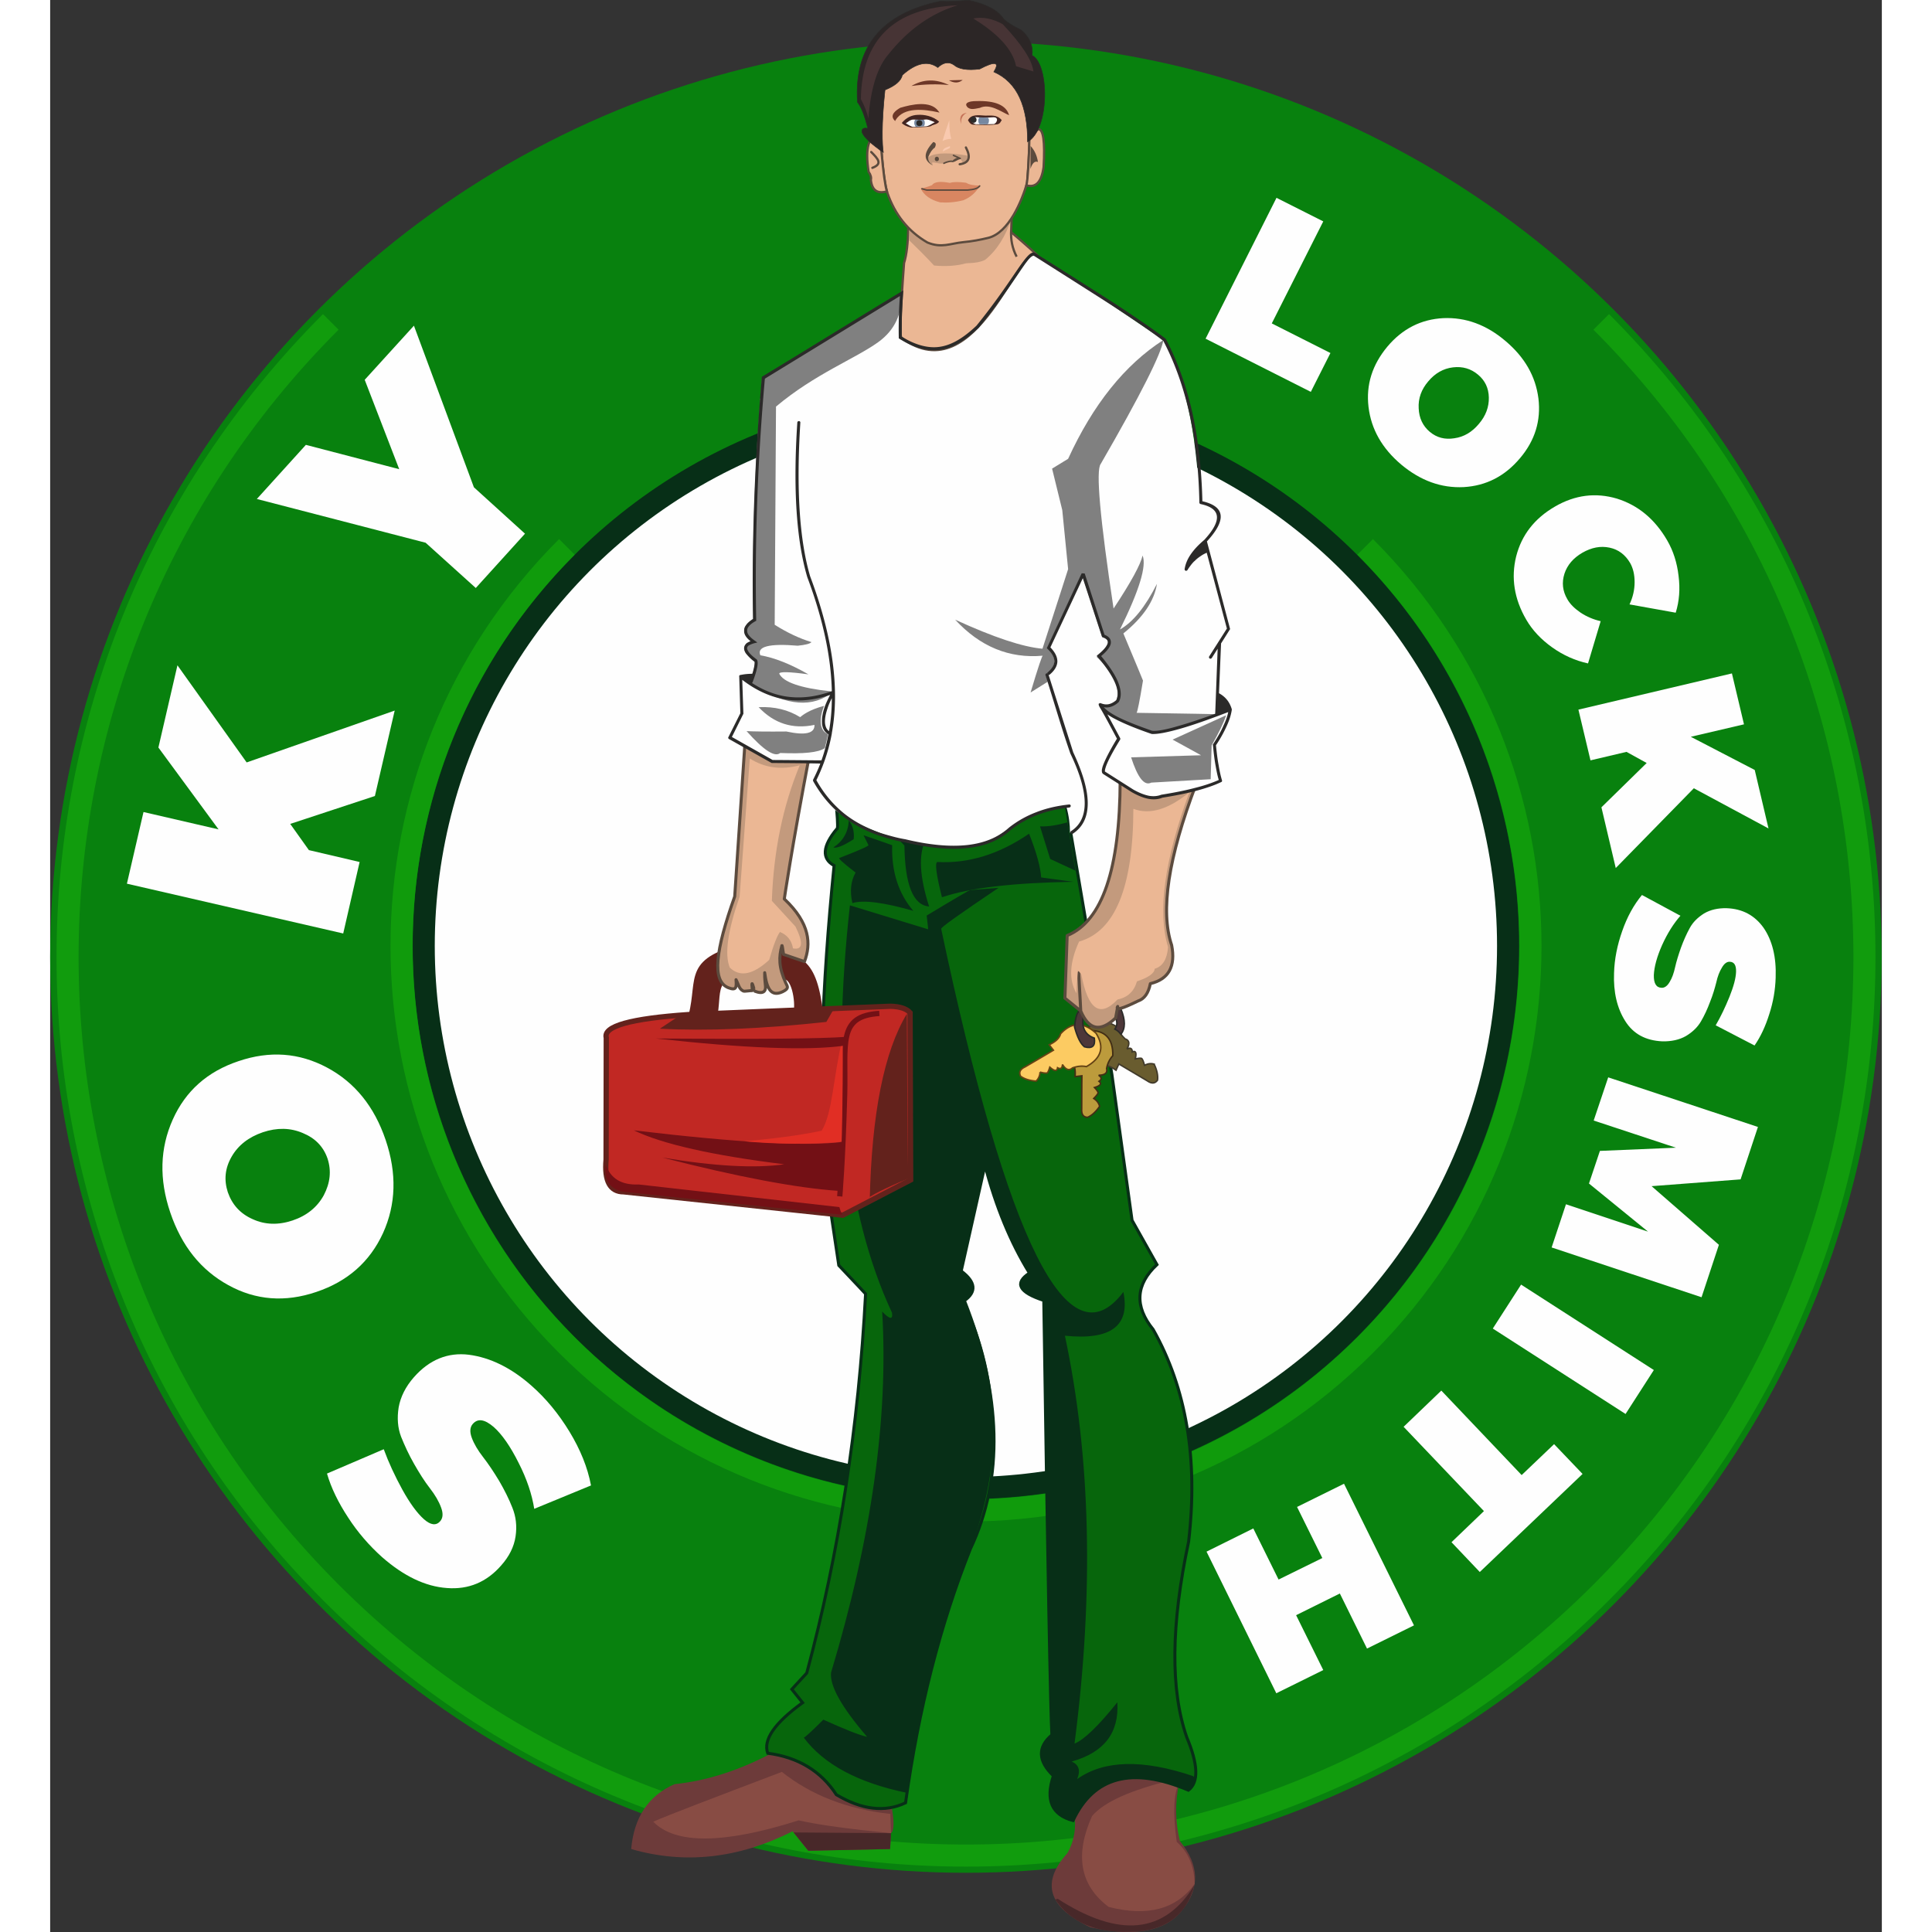
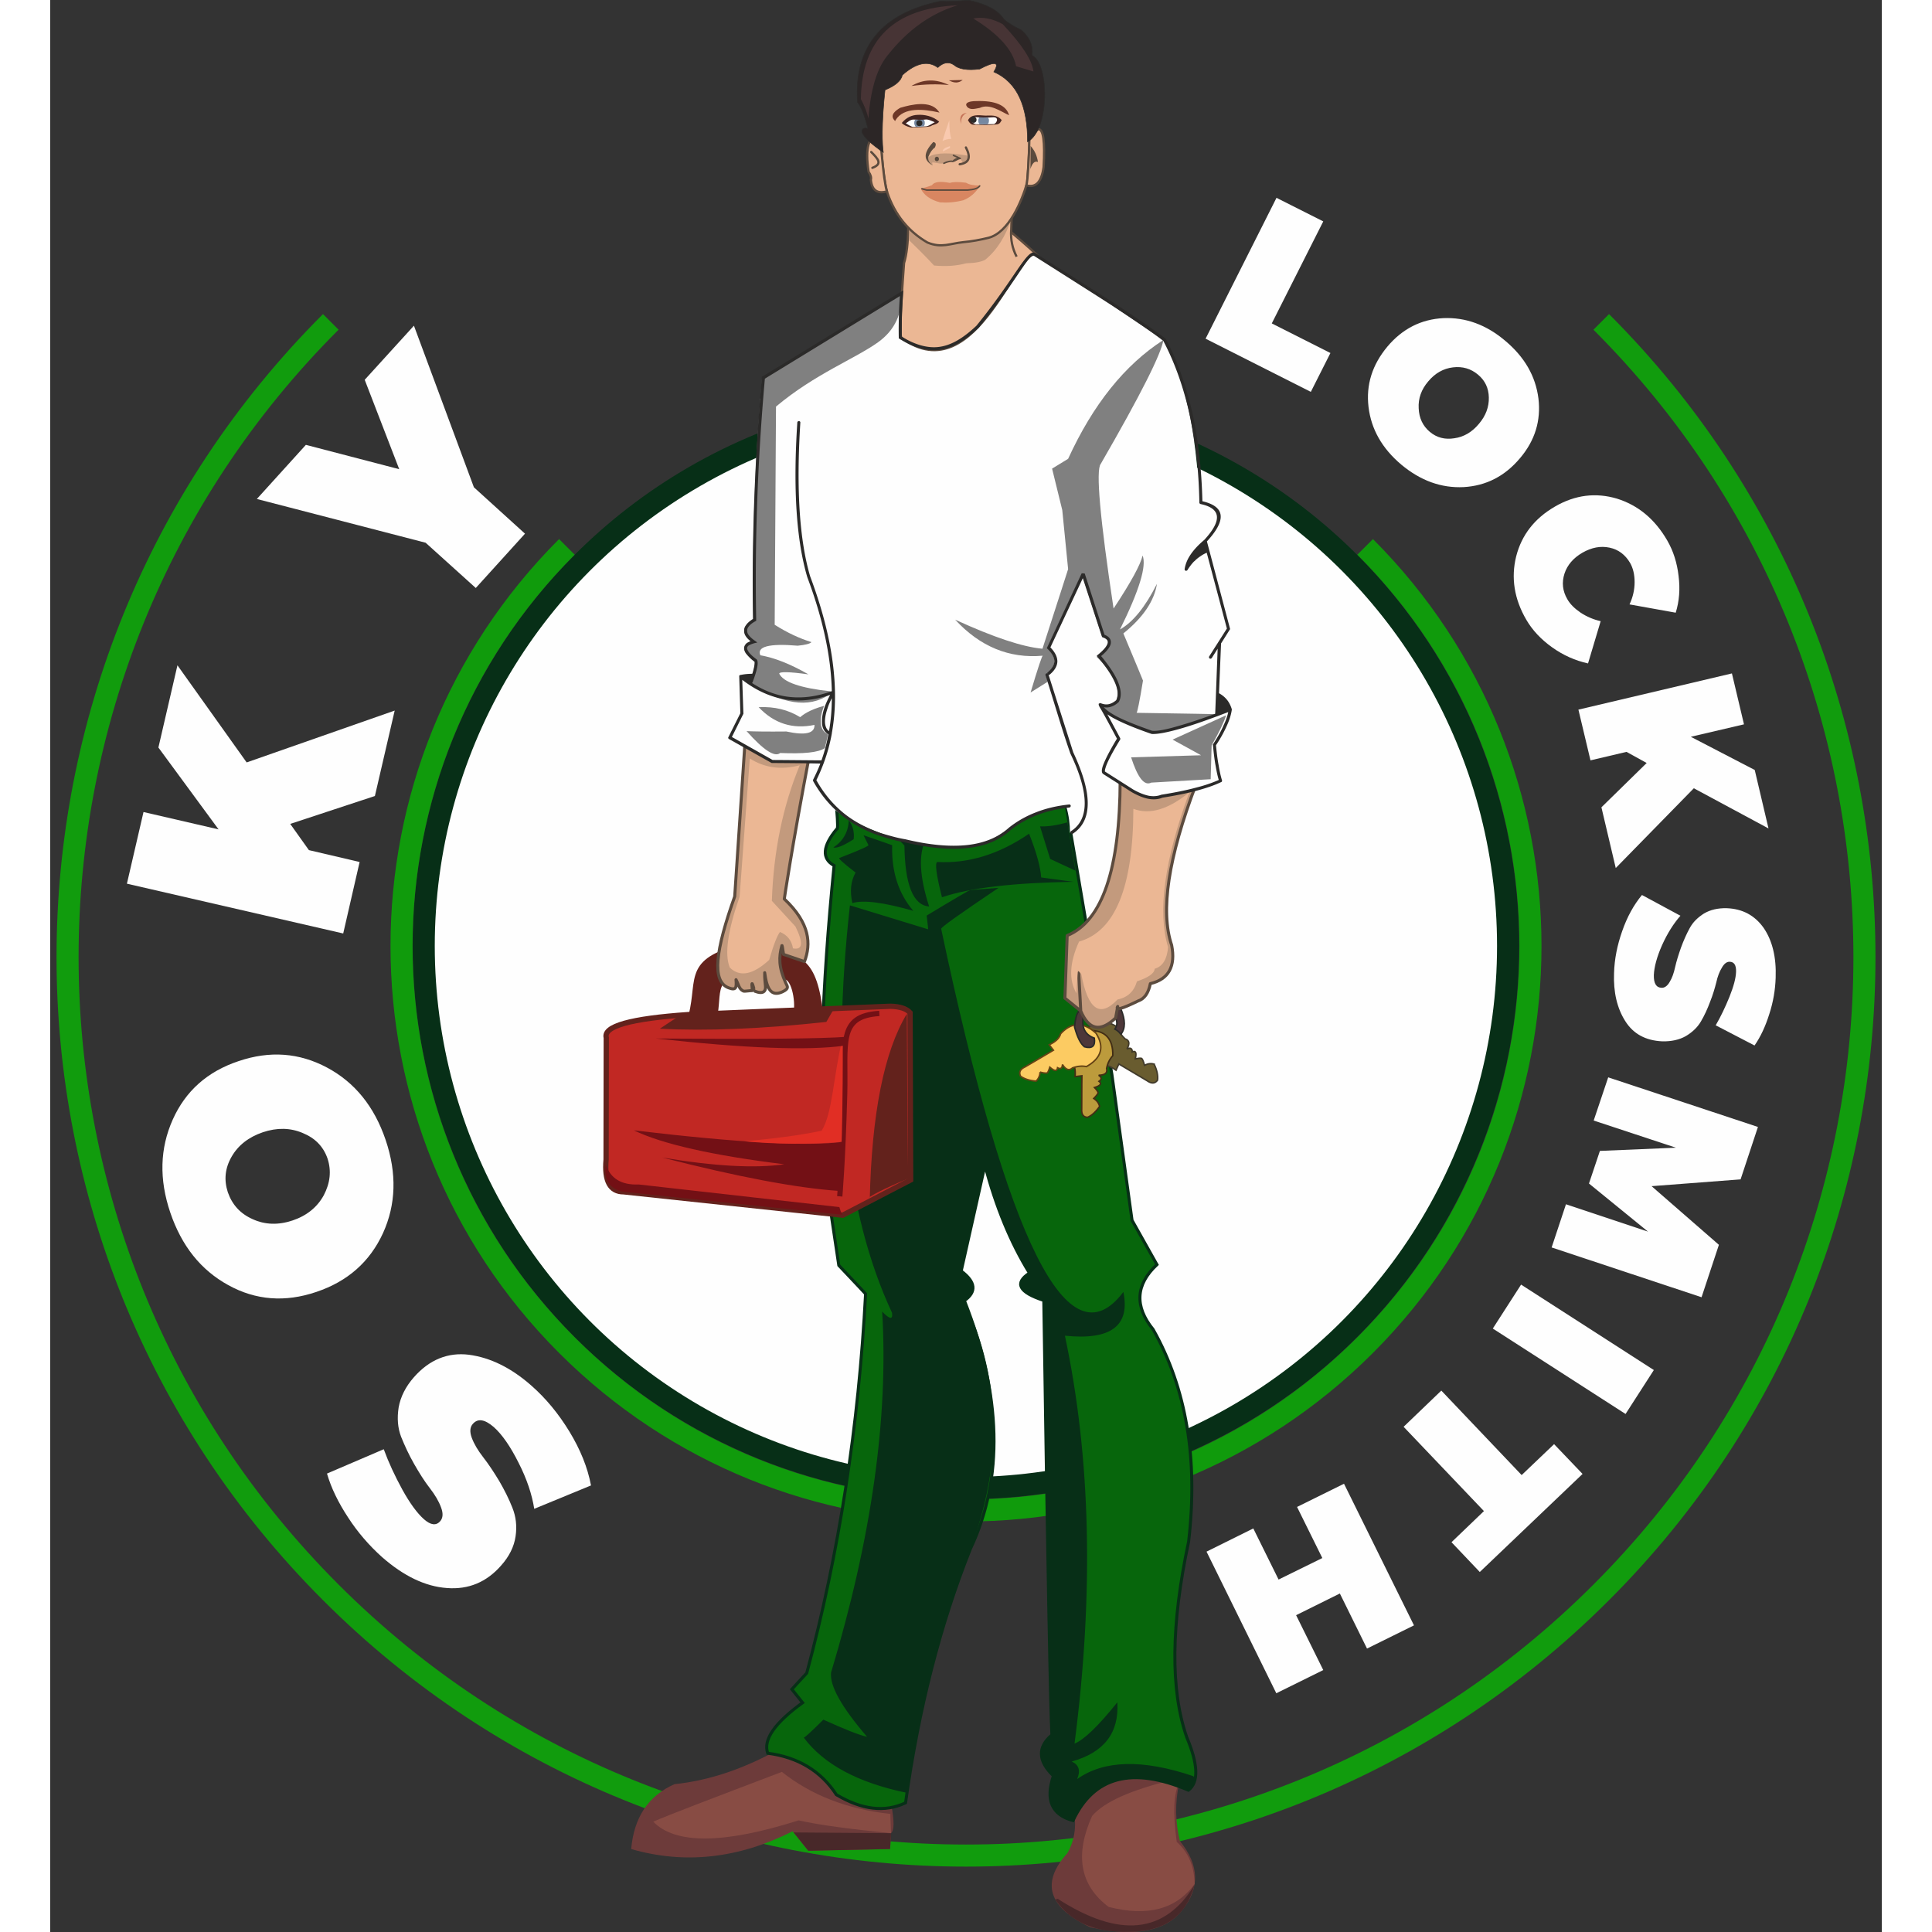
<svg xmlns="http://www.w3.org/2000/svg" xml:space="preserve" id="svg148" width="75" height="75" style="clip-rule:evenodd;fill-rule:evenodd;image-rendering:optimizeQuality;shape-rendering:geometricPrecision;text-rendering:geometricPrecision" version="1.1" viewBox="0 0 97.13 102.45">
  <rect x="0" y="0" width="97.13" height="102.45" fill="#333333" stroke="none" />
  <defs id="defs4">
    <style id="style2">.str12,.str13{stroke-miterlimit:2.613;stroke:#5c4b3e;stroke-width:.12}.str13{stroke-linecap:round;stroke-linejoin:round}.fil2{fill:none}.fil1{fill:#fefefe}.fil24{fill:#2b2a29}.fil29{fill:#f9c9af}.fil14{fill:#ebb794}.fil13{fill:#c39a7d}.fil28{fill:#5c4b3e}.fil21{fill:#d88661}.fil16{fill:#63221c}.fil23{fill:#7688a1}.fil8{fill:#072f17}.fil5{fill:#482829}.fil4{fill:#6d3b3a}.fil17{fill:#731015}.fil19{fill:gray}.fil6{fill:#884c44}.fil3{fill:#fefefe;fill-rule:nonzero}</style>
  </defs>
  <g id="Layer_x0020_1">
    <g id="_1663283851328">
-       <circle id="circle6" cx="48.56" cy="50.75" r="48.56" style="fill:#08810e" />
      <circle id="circle8" cx="48.56" cy="50.16" r="28.75" class="fil1" style="stroke:#072f17;stroke-width:1.17;stroke-miterlimit:2.613" />
      <path id="path10" d="M69.73 29c11.69 11.69 11.69 30.64 0 42.33-11.69 11.69-30.64 11.69-42.33 0-11.69-11.69-11.69-30.64 0-42.33" class="fil2" style="stroke:#109b0c;stroke-width:1.17;stroke-miterlimit:2.613" />
      <path id="path12" d="M82.25 17.07c18.61 18.6 18.61 48.77 0 67.37-18.6 18.61-48.77 18.61-67.37 0-18.61-18.6-18.61-48.77 0-67.37" class="fil2" style="stroke:#119c0d;stroke-width:1.17;stroke-miterlimit:2.613" />
      <path id="path14" d="m64.78 17.15 3.11 1.57-1.04 2.06-5.58-2.82 3.76-7.47 2.48 1.25z" class="fil3" />
      <path id="1" d="M73.88 16.87c1.18-.05 2.28.35 3.29 1.21 1.02.86 1.6 1.87 1.75 3.05.14 1.17-.18 2.23-.98 3.17-.8.95-1.79 1.46-2.98 1.53-1.19.06-2.29-.34-3.31-1.19-1.02-.86-1.6-1.88-1.74-3.06-.14-1.18.2-2.24 1-3.2.8-.95 1.79-1.45 2.97-1.51zm1.84 3c-.38-.32-.82-.45-1.33-.39-.51.06-.95.31-1.31.74-.37.43-.54.91-.51 1.43.02.52.22.94.59 1.25.37.31.8.42 1.3.34.51-.07.94-.33 1.3-.76.37-.43.54-.9.53-1.4-.01-.5-.2-.9-.57-1.21z" class="fil3" />
      <path id="2" d="M85.75 28.66c.32.55.52 1.18.6 1.87.09.7.04 1.35-.15 1.96l-2.45-.44c.18-.38.27-.78.27-1.18 0-.4-.08-.74-.24-1.02-.26-.44-.62-.71-1.09-.81-.48-.1-.95-.01-1.44.27-.48.28-.8.65-.95 1.11-.15.47-.1.92.15 1.35.15.27.39.5.71.72.32.21.67.36 1.06.45l-.67 2.24c-.68-.15-1.31-.43-1.9-.85-.59-.42-1.05-.91-1.37-1.46-.65-1.11-.82-2.24-.54-3.37.29-1.13.97-2.01 2.06-2.64 1.07-.62 2.16-.75 3.28-.42 1.12.35 2.01 1.08 2.67 2.22z" class="fil3" />
      <path id="3" d="m82.26 42.81 2.4-2.35-1.07-.59-1.91.45-.64-2.69 8.14-1.92.64 2.7-2.82.66 3.39 1.76.73 3.1-3.96-2.13-4.14 4.23z" class="fil3" />
      <path id="4" d="M91.5 51.84c-.02.65-.13 1.3-.34 1.94-.2.64-.46 1.2-.78 1.66l-2.06-1.07c.27-.46.51-.97.73-1.51.22-.55.34-.99.35-1.33.01-.35-.1-.52-.33-.53-.16-.01-.3.1-.42.31-.13.21-.23.47-.3.79-.08.31-.18.66-.33 1.03-.14.38-.3.72-.48 1.03-.18.31-.45.57-.8.78-.35.2-.77.29-1.25.28-.88-.04-1.54-.39-1.97-1.08-.43-.68-.63-1.53-.59-2.54.02-.74.17-1.48.43-2.22.26-.75.61-1.39 1.05-1.92l2.04 1.1c-.36.41-.69.93-.97 1.55-.28.63-.42 1.16-.44 1.59-.01.44.12.67.41.68.16.01.31-.1.43-.31.13-.21.22-.47.29-.79.07-.31.18-.66.31-1.03.14-.38.29-.72.46-1.03.17-.32.43-.57.76-.78.34-.2.74-.29 1.2-.28.84.03 1.49.38 1.96 1.04.46.67.68 1.55.64 2.64z" class="fil3" />
      <path id="5" d="m79.62 66.15.76-2.29 4.35 1.45-3.13-2.55.58-1.73 4.03-.17-4.36-1.44.77-2.29 7.94 2.63-.92 2.78-4.72.36 3.57 3.11-.92 2.78z" class="fil3" />
      <path id="6" d="m76.5 70.45 1.5-2.33 7.04 4.53-1.5 2.33z" class="fil3" />
      <path id="7" d="m74.31 81.78 1.72-1.65-4.26-4.47 2-1.92 4.26 4.48 1.72-1.64 1.51 1.58-5.45 5.2z" class="fil3" />
      <path id="8" d="m61.32 82.28 2.48-1.23 1.34 2.71 2.32-1.14-1.34-2.71 2.49-1.23 3.71 7.51-2.49 1.23-1.44-2.92-2.32 1.15 1.44 2.91-2.49 1.23z" class="fil3" />
      <path id="path24" d="M17.6 82.57c-.68-.61-1.29-1.31-1.8-2.1-.52-.79-.9-1.57-1.12-2.33l3.01-1.29c.26.71.59 1.42.99 2.15.4.72.78 1.24 1.14 1.56.36.32.65.35.86.11.15-.17.17-.41.05-.73-.12-.33-.32-.67-.6-1.03-.28-.36-.55-.79-.83-1.28-.28-.49-.5-.97-.69-1.44-.18-.47-.22-.99-.13-1.56.1-.56.37-1.1.81-1.6.82-.93 1.8-1.33 2.92-1.19 1.13.15 2.23.69 3.29 1.62.79.69 1.46 1.51 2.04 2.46.57.94.96 1.89 1.14 2.85l-3.01 1.24c-.12-.76-.39-1.58-.83-2.44-.43-.86-.87-1.5-1.32-1.9-.48-.41-.84-.47-1.11-.16-.15.17-.17.42-.05.74.12.32.32.66.6 1.02.28.36.56.78.85 1.26.28.48.52.96.7 1.42.19.47.25.97.17 1.52-.08.55-.34 1.07-.77 1.55-.77.88-1.73 1.28-2.87 1.19-1.14-.08-2.29-.63-3.44-1.64ZM9.45 68.15c-1.46-.8-2.48-2.08-3.08-3.85-.6-1.77-.55-3.41.13-4.93.68-1.52 1.84-2.55 3.49-3.1 1.65-.56 3.21-.45 4.69.34 1.48.79 2.51 2.07 3.11 3.84.6 1.77.55 3.42-.14 4.94-.7 1.52-1.87 2.56-3.54 3.12-1.65.56-3.21.44-4.66-.36zm-.03-4.93c.23.66.66 1.14 1.32 1.43.65.3 1.36.32 2.11.07.75-.25 1.31-.7 1.66-1.34.34-.65.41-1.29.2-1.94-.22-.64-.66-1.09-1.32-1.36-.66-.28-1.36-.29-2.11-.04-.76.26-1.31.69-1.66 1.3-.35.61-.41 1.23-.2 1.88zm7.8-21.01-4.49 1.48.99 1.39 2.69.63-.87 3.79-11.47-2.64.88-3.8 3.98.92-3.19-4.34 1.01-4.36 3.67 5.15 7.85-2.75zm5.25-16.37 2.71 2.46-2.61 2.88-2.66-2.4-8.95-2.32 2.6-2.87 4.95 1.29-1.83-4.74 2.61-2.87z" class="fil3" />
      <path id="path26" d="M41.56 94.95c-.51-1.1-1.55-1.79-3.13-2.07-1.8.97-3.57 1.55-5.32 1.73-1.39.61-2.15 1.76-2.3 3.44 2.83.82 5.69.51 8.56-.94.55.68.83 1.03.83 1.03l4.34-.09c.03-.56.05-.84.05-.84.17-.14.18-.64.01-1.52-1.23.01-2.24-.24-3.04-.74z" class="fil4" />
      <path id="path28" d="M39.42 97.17c3.44.03 5.17.04 5.17.04-.03.56-.05.84-.05.84l-4.34.09z" class="fil5" />
      <path id="path30" d="M44.56 96.19c-2.3-.25-4.21-1-5.76-2.23-3.74 1.42-6.02 2.29-6.82 2.64 1.17 1.21 3.74 1.19 7.71-.07 1.05.24 2.69.46 4.9.68-.03-.67-.04-1.01-.03-1.02z" class="fil6" />
      <path id="path32" d="M59.91 97.63c-.25-1-.27-2.03-.04-3.09-2.13-.95-3.99-.44-5.58 1.52.14.81.03 1.54-.35 2.21-1.42 1.57-1.02 2.88 1.22 3.93 2.36.52 3.99.22 4.87-.91.95-1.17.91-2.39-.12-3.66z" class="fil4" />
      <path id="path34" d="M59.87 94.54c-.25-.1-.38-.15-.38-.15-2.18.53-3.6 1.16-4.24 1.91-.93 2.07-.64 3.68.88 4.82 2.07.53 3.59.12 4.56-1.22-.02-.94-.34-1.68-.95-2.23-.21-1.51-.17-2.55.13-3.13z" class="fil6" />
      <path id="path36" d="M53.43 100.69c3.26 2.1 5.67 1.86 7.25-.73-.43 1.63-1.57 2.46-3.42 2.48-1.84.06-3.16-.52-3.96-1.71z" class="fil5" />
      <path id="path38" d="M41.71 42.95c.06.7.06 1.04.01 1-.77.92-.82 1.58-.15 1.95-.66 6.59-.83 11.99-.5 16.19l.75 5.01c.95 1 1.42 1.51 1.42 1.51-.37 7.04-1.41 13.75-3.12 20.11-.53.57-.79.86-.79.86.38.47.57.71.57.71-1.49 1.08-2.1 1.97-1.85 2.68 1.61.21 2.83.95 3.64 2.2 1.35.8 2.57.95 3.67.43.69-4.97 1.84-9.46 3.44-13.47 1.77-3.74 1.66-8.13-.32-13.16.66-.47.6-.99-.17-1.57l1.26-5.61c.58 2.21 1.37 4.12 2.36 5.72-.82.53-.56 1.02.76 1.45.21 14.24.36 21.92.43 23.04-.77.65-.74 1.38.08 2.17-.43 1.28-.09 2.07 1.04 2.37 1.1-2.34 3.14-2.87 6.12-1.61.55-.42.52-1.36-.09-2.81-.87-2.5-.84-5.96.1-10.37.51-4.39-.12-8.13-1.88-11.25-1-1.23-.93-2.38.2-3.44-.88-1.57-1.32-2.35-1.32-2.35-.71-5.16-1.07-7.74-1.07-7.74-1.61-9.48-2.42-14.22-2.42-14.22-3.09-2.34-4.64-3.51-4.64-3.51l-6.78 3.3z" style="fill:#07660c;stroke:#072f17;stroke-width:.16;stroke-miterlimit:2.613" />
      <path id="path40" d="M56.59 90.27c-1.01 1.26-1.77 1.99-2.27 2.19 1.03-7.94.87-15.15-.51-21.63 2.43.25 3.47-.52 3.1-2.32-2.91 3.86-6.13-2.56-9.66-19.25-.07-.05.95-.77 3.04-2.18l-1.51.12c-.01-.01-.78.43-2.3 1.35.06.49.08.73.08.73-2.77-.85-4.15-1.27-4.15-1.27-1.01 9.03-.27 16.23 2.23 21.6.06.38-.12.36-.52-.06.34 5.65-.57 12.03-2.71 19.14-.08.7.55 1.83 1.91 3.41-.42-.09-1.19-.4-2.32-.91-.67.67-1.02.98-1.04.95 1.06 1.42 2.89 2.4 5.47 2.93.53-3.95 1.57-8.06 3.13-12.32 1.98-4.82 1.96-9.41-.08-13.78.64-.58.58-1.1-.17-1.57l1.26-5.61c.94 2.96 1.73 4.87 2.36 5.72-.82.52-.57 1 .76 1.45.29 15.36.43 23.04.43 23.04-.76.74-.74 1.46.08 2.17-.41 1.32-.07 2.11 1.04 2.37 1.09-2.33 3.13-2.87 6.12-1.61.36-.36.44-.61.24-.75-2.67-.9-4.72-.85-6.14.16.19-.45.09-.76-.29-.93 1.72-.48 2.52-1.52 2.42-3.14z" class="fil8" />
      <path id="path42" d="M58.54 56.43c.16.33.21.61.18.85-.13.18-.31.2-.55.03-1-.59-1.5-.89-1.5-.89l-.15.33c-.3-.22-.57-.3-.79-.24-.84-.21-1.16-.75-.94-1.63.42-.76 1.02-.9 1.8-.42.07.24.21.44.41.63.23.07.26.25.1.54.18-.09.28-.04.28.15.19-.08.24.05.16.37.15-.03.25-.04.32-.03.05.01.11.14.17.37.18-.09.35-.11.51-.06z" style="fill:#695c2f;stroke:#413a2a;stroke-width:.08;stroke-miterlimit:2.613" />
      <path id="path44" d="M55.65 58.67c-.21.3-.42.49-.64.58-.23-.01-.33-.16-.31-.45 0-1.16.01-1.75.01-1.75-.24.03-.36.04-.36.04.03-.37-.03-.64-.2-.8-.25-.83.06-1.38.93-1.64.86-.03 1.29.42 1.27 1.33-.17.19-.28.41-.33.68.06.24-.08.35-.42.36.17.11.17.22.02.32.16.12.08.23-.24.33.1.1.16.19.19.26.01.05-.07.16-.23.32.17.11.27.25.31.42z" style="fill:#bc9b3c;stroke:#422e15;stroke-width:.08;stroke-miterlimit:2.613" />
      <path id="path46" d="M52.28 57.33c-.36-.03-.63-.12-.82-.26-.1-.2-.03-.37.23-.49 1.01-.59 1.51-.89 1.51-.89-.15-.19-.22-.29-.22-.29.34-.16.54-.35.6-.58.58-.63 1.21-.64 1.88-.03.46.73.29 1.32-.51 1.77-.24-.05-.49-.02-.74.07-.18.16-.35.1-.53-.18-.01.2-.1.26-.26.17-.03.2-.16.19-.41-.03-.04.13-.08.23-.12.29-.04.04-.18.03-.4-.03a.67.67 0 0 1-.21.48z" style="fill:#fccb62;stroke:#644214;stroke-width:.08;stroke-miterlimit:2.613" />
      <path id="path48" d="M54.85 55.51c.41.11.58-.04.52-.46-.57-.2-.74-.68-.52-1.44-.28-.19-.46.09-.53.84.15.56.33.91.53 1.06zm1.61-.94c.12.06.22.15.32.27.24-.3.24-.75 0-1.33-.21-.01-.32.12-.32.39.14.26.14.48 0 .67z" style="fill:#4d3739;stroke:#2b2a29;stroke-width:.08;stroke-miterlimit:2.613" />
      <path id="path50" d="m58.39 42.14-1.65-.78c-.01 4.73-.95 7.49-2.81 8.25l-.12 3.32c.56.45.84.68.84.68-.07-1.35-.11-2.02-.11-2.02.08 1.34.11 2.02.11 2.02.43 1.01 1.04 1.14 1.85.37.07-.41.11-.61.11-.61-.14.23.22.13 1.08-.29.33-.11.55-.41.65-.92.97-.23 1.35-.91 1.13-2.04-.61-1.81-.18-4.65 1.29-8.52z" class="fil13" style="stroke:#5c4b3e;stroke-width:.16;stroke-linecap:round;stroke-linejoin:round;stroke-miterlimit:2.613" />
      <path id="path52" d="M59.28 50.22c-.57-1.88-.19-4.62 1.13-8.21-1.11.91-2.1 1.21-2.97.88-.01 4.16-.97 6.5-2.88 7.04-.51 1.12-.55 2.04-.14 2.74.01-.26.03-.67.08-1.22l.18.21c.35 1.88.99 2.33 1.92 1.34.53-.1.88-.43 1.03-.96.62-.21.93-.43.94-.67.42-.12.66-.5.71-1.15z" class="fil14" />
      <path id="path54" d="M44.55 53.36c.51.01.86.13 1.05.34l.03 8.87-3.6 1.87-11.62-1.24c-.72 0-1.03-.57-.93-1.71.01-4.31.01-6.46.01-6.46-.17-.61 1.28-1.02 4.37-1.23 7.12-.3 10.69-.44 10.69-.44z" style="fill:#c12823;stroke:#63221c;stroke-width:.28;stroke-miterlimit:2.613" />
      <path id="path56" d="M43.46 63.67c.1-4.6.76-7.91 1.97-9.91.02 5.92.07 8.74.07 8.74-1.34.54-2.05.96-2.03.97z" class="fil16" />
      <path id="path58" d="M43.97 53.74c-2.22.14-1.77 1.57-1.84 4.3-.1 3.6-.26 5.4-.26 5.4" class="fil2" style="stroke:#731015;stroke-width:.28;stroke-miterlimit:2.613" />
      <path id="path60" d="M41.9 63.11c.09-1.71.14-2.56.14-2.56-1.85.25-5.54.05-11.09-.61 1.52.73 4.18 1.33 7.98 1.8-1.53.22-3.69.11-6.48-.36 4.05 1.04 7.17 1.62 9.35 1.77zm-11.49.09c-.74-.14-1.06-.62-.95-1.45.25.74.83 1.1 1.75 1.06l10.64 1.2c.1.34.17.47.2.41-7.68-.8-11.52-1.21-11.52-1.21z" class="fil17" />
      <path id="path62" d="M40.91 59.96c.59-.94.61-2.88 1.12-4.96.01 3.68-.06 5.55-.06 5.55-1.77.14-3.45.13-5.16-.03 2.31-.21 3.37-.41 4.1-.56z" style="fill:#e12e24" />
      <path id="path64" d="M41 53.8c-1.01-.28-1.64 0-1.64 0 .21-.24.05-1.76-.4-1.87-4.13-.96-.4-.89-.22-1.48.5.2.94.27 1.26.54.57.5.83 1.37 1 2.81z" class="fil16" />
      <path id="path66" d="M35.29 54.22c-.62-.34-1.43-.42-1.43-.42.5-1.95-.38-3.05 3.26-3.84-.39.4-.38 1.37-.24 2.05-1.84-.44-1.17.98-1.59 2.21z" class="fil16" />
      <path id="path68" d="M42.22 54.98c-1.29.1-4.66.13-10.1.09 4.72.52 8.05.65 9.99.38z" class="fil17" />
      <path id="path70" d="M33.46 53.8c5.41-.23 8.12-.34 8.12-.34s-.14.24-.42.73c-3.42.37-6.37.49-8.83.36z" class="fil16" />
      <path id="path72" d="M38.93 47.67c1.38 1.3 1.42 2.39 1.07 3.32-.74-.25-1.11-.38-1.11-.38-.05-.37-.08-.52-.09-.46-.16.59-.18 1.13.21 1.98.09.19.19.28-.17.46-.6.28-.84-.14-.95-1.01-.01.34.03.51.04.69.03.29-.1.47-.57.29-.02-.01-.15-.61-.15-.32.01.03.03.31.01.3-.07-.03-.41.05-.47.01-.23-.12-.23-.32-.38-.6.03.41.02.59-.4.43-.9-.35-.69-1.98.33-4.84.35-5.29.53-7.94.53-7.94 2.06.22 3.46.3 3.46.3-.98 5.14-1.36 7.77-1.36 7.77z" class="fil13" style="stroke:#5c4b3e;stroke-width:.16;stroke-linecap:round;stroke-linejoin:round;stroke-miterlimit:2.613" />
      <path id="path74" d="M36.56 47.55c-.63 1.81-.81 3.06-.52 3.76.54.52 1.23.38 2.09-.41.23-.81.43-1.3.57-1.48.39.16.62.45.69.87.52.1.56-.29.13-1.16-.84-.91-1.25-1.36-1.25-1.36.09-2.62.58-5.02 1.48-7.19-.98.26-1.87.14-2.65-.36z" class="fil14" />
      <path id="path76" d="M44.86 42.1c.07 1.59.11 2.39.11 2.39.22.23.33.35.33.35.03 2.08.46 3.16 1.31 3.23-.51-1.59-.57-2.76-.19-3.52-.83-1.93-1.25-2.9-1.25-2.9zm9.08 1.51c-.58.16-1.06.23-1.45.21l.54 1.73c.89.41 1.34.62 1.34.62z" class="fil8" />
      <path id="path78" d="M54.27 46.76c-3.18.05-5.51.32-6.98.82-.3-1.19-.38-1.81-.25-1.87 1.66.09 3.28-.41 4.87-1.5.4 1.01.61 1.79.64 2.32 1.15.16 1.72.23 1.72.23zm-11.14-2.47c1.02.35 1.52.53 1.52.53-.04 1.41.34 2.57 1.12 3.48-1.58-.45-2.66-.59-3.23-.41-.14-.62-.09-1.16.17-1.62-.68-.52-.97-.79-.84-.78 1.06-.41 1.57-.64 1.52-.68zm-.52.21c-.54.35-.9.49-1.08.44.52-.34.79-.82.82-1.43.21.26.3.59.26.99z" class="fil8" />
      <path id="path80" d="M41.48 36.74c.07 1.86-.26 3.41-1.03 4.6-.04 2.02 6.86 4.69 9.61 3.11 1.16-.66 1.69-1.47 4.09-1.73l-.27.03c.14.49.2.96.2 1.41.94-.52 1.03-1.7.25-3.53-1.03-3.23-1.54-4.84-1.54-4.84.6-.49.63-.97.09-1.44 1.22-2.6 1.83-3.91 1.83-3.91.71 2.19 1.06 3.28 1.06 3.28.51.17.42.54-.28 1.11.95.9 1.29 1.7 1.02 2.39-.42.27-.73.29-.92.07 0 .03.01.05.02.08l.03.06c.26.44 1.15.86 2.7 1.41.25-.01.52-.04.81-.09-.36.07-.63.11-.81.09-1.56-.61-2.46-1.07-2.69-1.39.11.18.4.7.95 1.73-.7 1.15-.95 1.76-.76 1.82 0 0 .5.31 1.49.94.62.36 1.14.45 1.56.28 1.37-.21 2.41-.49 3.1-.82-.14-.45-.25-1.09-.32-1.89.48-.74.76-1.36.84-1.87-.09-.34-.29-.62-.61-.84v-2.55c.34-.6.52-.9.52-.9l-1.23-4.65c.91-1.12.83-1.8-.24-2.05-.17-3.89-.82-6.76-1.92-8.62-.69-.48-7.24-4.89-7.24-4.89-1.38 1.51-4.36 4.46-4.36 4.46-.06-.07-1.19.39-1.25.32-1.21-1.52-.8-2.27-.85-1.96-2.03 1.23-3.85 2.5-5.02 3.35l-.01-.06c-.51.41-.94.75-1.31 1.03l-.01.01c-.97.75-1.41 1.03-1.32.85l.18 12.28c-.35.64-.52.96-.52.96l.6 1.56c1.51.58 2.26.87 2.26.87l1.17-.06c-1.62.57-3.22.42-4.8-.87l.06 1.96c-.43.85-.64 1.28-.64 1.28 1.5.84 2.24 1.26 2.24 1.26l2.67.03c.16-.42.3-.87.42-1.52-.53-.18-.48-1.05.14-2.15z" class="fil1" />
      <path id="path82" d="M54.71 30.44c-1.22 2.61-1.83 3.91-1.83 3.91.53.51.5.99-.09 1.44.08.24.11.36.11.36-.61.38-.91.57-.91.57.4-1.34.62-1.99.65-1.95-1.78.16-3.33-.48-4.65-1.91 2.05.94 3.59 1.45 4.63 1.54.91-2.81 1.36-4.22 1.36-4.22-.21-2.08-.31-3.13-.31-3.13l-.54-2.2c.57-.35.85-.52.85-.52 1.32-2.88 3-4.98 5.05-6.3-.1.71-1.2 2.9-3.32 6.57-.27.33-.04 2.89.68 7.67.92-1.39 1.43-2.33 1.54-2.81.22.55-.18 1.86-1.2 3.92.69-.39 1.34-1.19 1.96-2.42-.14.91-.74 1.79-1.78 2.63.7 1.66 1.04 2.5 1.04 2.5-.18 1.11-.3 1.68-.34 1.71 2.79.04 4.18.07 4.18.07.07-.72.11-1.07.11-1.07.37.31.58.59.61.84-1.36.64-2.75 1.04-4.17 1.2-1.62-.57-2.53-1.08-2.75-1.54.25.22.57.18.94-.12.24-.67-.1-1.46-1.04-2.35.7-.56.79-.93.28-1.11-.71-2.18-1.06-3.28-1.06-3.28zm-13.46 8.48c-.41-.12-.52-.72-.21-1.49-.8.21-1.15.5-1.27.6-.63-.39-1.36-.57-2.2-.53.82.87 1.81 1.18 2.96.94.02.45-.48.57-1.49.35-1.02.01-1.73 0-2.11-.02.9 1.01 1.49 1.4 1.78 1.16 1.24.05 2.02-.02 2.37-.26.13-.51.17-.75.17-.75zm20.34.61c.39-.69.65-1.22.77-1.6-1.9.86-2.84 1.29-2.84 1.29 1.01.55 1.51.83 1.51.83-2.47.07-3.71.11-3.71.11.35 1.08.7 1.53 1.07 1.34l3.15-.18c.03-1.19.05-1.79.05-1.79z" class="fil19" />
      <path id="path84" d="M45.5 12.07c-.01.8-.08 1.43-.22 1.88-.2 2.64-.24 3.96-.13 3.97 4.05 2.98 6.27-5.39 7.24-4.34-.49-.48-1.43-1.27-1.43-1.27.03-1.04.05-1.56.05-1.56-3.05.46-4.87.84-5.46 1.16z" class="fil14 str12" />
      <path id="path86" d="M45.56 12.75c.93.9 1.31 1.33 1.31 1.33.63.06 1.2.02 1.71-.12.46-.01.8-.07 1.01-.19.62-.51 1.08-1.24 1.39-2.2-3.2.27-5.43-.32-5.43-.32z" class="fil13" />
      <path id="path88" d="M43.53 4.6c-.12.67.47.9.45 1.78.1 1.94.23 3.22.41 3.83.4 1.17 1.11 2.06 2.13 2.65.75.31 1.2.05 1.91-.02.44-.04.88-.12 1.33-.23 1.08-.28 1.77-1.95 2.05-2.93.2-2.79.23-4.65-.53-5.34 2.46-2.16-6.66-5.91-7.75.26z" class="fil14 str12" />
      <path id="path90" d="M45.67 4.56c.72-.1 1.38-.11 1.99-.05-.7-.34-1.36-.32-1.99.05Zm1.99-.3c.28.16.52.15.73-.02 0 0-.25.01-.73.02zm-2.89 2.12c-.27-.29.09-.54.32-.67h.01c.57-.17 1.58-.4 2 .18l.06.08-.09-.02c-.69-.15-1.8-.3-2.24.42l-.02.05Zm4.53-.66c-.24.04-.51.14-.68-.06-.14-.18.05-.3.5-.3 1-.03 1.58.22 1.73.75-.42-.18-1.01-.64-1.55-.39Z" style="fill:#6d3727" />
      <path id="path92" d="M48.42 10.62c.38-.15.67-.41.89-.78-.15.13-.37.21-.66.24h-2.16l-.33-.09c.17.36.52.61 1.03.74.38.03.79 0 1.23-.11z" class="fil21" />
      <path id="path94" d="M48.65 10.08c.34-.02.56-.1.66-.24-.34 0-.59-.05-.74-.15-.4-.05-.69-.05-.86.01-.51-.1-.83-.06-.95.12-.23.09-.43.15-.6.17l.33.09z" class="fil21" />
      <path id="path96" d="M44.08 8.02c.1 1.13.2 1.84.29 2.13-.51.14-.79-.06-.85-.61.03-.12 0-.26-.12-.43-.2-1.29.01-1.93.55-1.93 0 0-.07.3.13.84z" class="fil14 str12" />
      <path id="path98" d="M43.54 8.06c.36.37.62.63.06.84" class="fil2 str13" />
      <path id="path100" d="M51.93 7.26c-.03 1.38-.09 2.23-.16 2.57.5.14.8-.18.91-.97.08-1.37-.02-2.04-.29-2.01-.3.27-.46.41-.46.41z" class="fil14 str12" />
      <path id="path102" d="M46.76 6.65c.14-.05.3-.08.38-.2-.34-.3-.79-.38-1.13-.36-.32.01-.61.14-.85.43.07.09.25.19.48.24.83-.02 1.05-.03 1.12-.11zm3.48-.06c.15-.05.14-.11.22-.22-.27-.31-.56-.23-.88-.24-.35-.02-.75-.09-.91.25.1.16.17.25.34.23.86.05 1.19-.02 1.23-.02z" style="fill:#432521" />
      <path id="path104" d="M49.09 6.59c-.29-.1-.29-.23-.03-.38.39.04.67.03.92.01.39-.03.2.35.05.36-.51.02-.92.01-.94.01z" class="fil1" />
      <path id="path106" d="M49.28 6.22c-.04.05-.06.1-.06.17-.01.07.02.15.07.2h.42c.05-.05.07-.11.07-.18a.205.205 0 0 0-.05-.17Z" class="fil23" />
      <circle id="circle108" cx="0" cy="0" r="1.55" class="fil24" transform="rotate(2.238 -138.122 1256.485) scale(.105)" />
      <path id="path110" d="M48.61 5.98c-.32.04-.42.24-.3.6-.03-.28.07-.48.3-.6z" style="fill:#c57358" />
      <path id="path112" d="M44.27 4.77c-.2 1.84-.15 2.94-.09 3.31-.65-.45-1.03-.8-1.13-1.07-.02-.18.08-.25.31-.2-.17-.68-.35-1.14-.55-1.39C42.62 2.49 44.09.7 47.22.06c.34.03.83.01 1.48-.05.95.2 1.57.54 1.87 1 .2.19.51.38.91.57.45.37.65.83.59 1.36.91.44.95 3.92-.24 4.58 0-1.85-.52-3.15-1.79-3.71.33-.53.07-.58-.75-.15-.65.08-1.11.01-1.37-.22-.26-.18-.55-.14-.85.14-.52-.38-1.15-.25-1.88.4-.07.31-.38.57-.92.79Z" style="fill:#2c2626;stroke:#2b2a29;stroke-width:.03;stroke-miterlimit:2.613" />
      <path id="path114" d="M44.47 2.86c-.6.68-.96 1.82-1.08 3.42-.07-.31-.2-.65-.4-1.03.05-3.16 1.76-4.82 5.13-4.97-1.39.42-2.61 1.28-3.65 2.58Zm7.67.93c-.61-.18-.92-.28-.92-.28-.16-.85-.92-1.7-2.27-2.53.51-.1 1.03.01 1.56.3 1.03 1.09 1.57 1.93 1.63 2.51z" style="fill:#473435" />
      <path id="path116" d="M45.37 6.54c.12.06.28.19.4.19l.67-.03c.15-.01.31-.14.47-.22-.19-.07-.35-.17-.52-.14-.19.03-.4.01-.59 0-.18-.01-.3.12-.44.21Z" class="fil1" />
      <path id="path118" d="M45.87 6.35c-.03.04-.05.1-.05.17s.03.15.08.2l.42-.02c.05-.05.06-.11.06-.18 0-.07-.02-.13-.05-.17z" class="fil23" />
      <circle id="circle120" cx="46.09" cy="6.53" r=".16" class="fil24" />
      <path id="path122" d="M46.23 10.01c.2.06.26.07.26.07h2.16c.35-.03.55-.09.64-.22" class="fil2" style="stroke:#5c4b3e;stroke-width:.08;stroke-linecap:round;stroke-linejoin:round;stroke-miterlimit:2.613" />
      <path id="path124" d="M48.68 8.26c-.11-.02-.21-.04-.31-.05-.92-.14-1.63-.09-1.86.19-.02.15.13.32.28.36.03 0-.05-.13-.01-.14.11-.02.37.07.5.05.37-.05.43-.11.62-.17.08-.03.14-.08.32-.09.14-.01.16.51.43.07.03-.05-.01-.15.03-.22z" class="fil13" />
      <ellipse id="ellipse126" cx="47.02" cy="8.43" class="fil28" rx=".11" ry=".12" />
      <path id="path128" d="M47.39 8.66c.25-.12.42-.12.44-.1m.07-.32c.24.11.36.16.36.16-.03-.03-.21-.02-.4.16.15-.03.25-.14.4-.16" class="fil2" style="stroke:#5c4b3e;stroke-width:.08;stroke-linecap:round;stroke-linejoin:round;stroke-miterlimit:2.613" />
      <path id="path130" d="M48.56 7.82c.28.53.17.82-.33.89" class="fil2 str13" />
      <path id="path132" d="M52.38 8.59c-.05-.34-.18-.62-.39-.85-.01.82-.01 1.22-.01 1.22.1-.31.23-.44.4-.37z" class="fil28" />
      <path id="path134" d="M47.32 7.48c.12-.07.28-.11.47-.12-.07-.16-.11-.49-.11-.98-.11.32-.24.68-.36 1.1Z" class="fil29" />
      <path id="path136" d="M46.57 8.31c-.04.17.04.32.24.46-.52-.26-.51-.67.02-1.24.14.03.17.12.08.3-.13.08-.24.24-.34.48Z" class="fil28" />
      <path id="path138" d="M50.96 12.22c-.03.48.06.95.29 1.39" class="fil2" style="stroke:#5c4b3e;stroke-width:.12;stroke-miterlimit:2.613" />
      <path id="path140" d="M47.72 7.75c-.28.08-.4.17-.38.28.32-.15.45-.22.37-.21z" class="fil29" />
      <path id="path142" d="m45.17 15.56-7.42 4.48c-.38 4.32-.54 8.6-.46 12.83-.63.35-.64.74-.05 1.17-.62.17-.58.51.15 1.03-.05.46-.17.83-.34 1.12 1.75 1.16 3.17 1.38 4.25.65l.09-.18c-1.6-.17-2.52-.49-2.73-.94.02-.11.54-.1 1.55.04-.96-.55-1.82-.89-2.55-1.01-.2-.46.46-.64 1.98-.51.4-.04.65-.1.73-.19-.62-.19-1.27-.49-1.95-.92l.07-11.57c2.06-1.73 4.18-2.53 5.41-3.41.93-.67 1.26-1.53 1.27-2.59z" class="fil19" />
      <path id="path144" d="M41.45 37.02c-.09.18-.17.36-.22.52-.11.32-.16.59-.14.81.02.19.09.34.21.42.1-.56.15-1.15.15-1.75zm20.53-.26c.16.09.29.19.4.32.13.15.22.33.28.53v.03c-.04.27-.13.56-.28.88-.14.31-.32.64-.56 1 .04.39.08.74.14 1.05.05.31.11.58.18.81.01.03 0 .08-.04.09-.35.17-.79.32-1.31.46s-1.12.26-1.81.37c-.22.09-.47.11-.74.06s-.56-.17-.88-.35l-1.48-.94c-.01-.01-.02-.01-.03-.02-.05-.03-.08-.08-.08-.16-.01-.05.01-.12.03-.21.09-.29.34-.8.77-1.51-.51-.96-.79-1.47-.91-1.66-.02-.04-.04-.07-.05-.11-.02-.04-.01-.08.03-.1.02-.02.05-.02.07-.01.15.06.29.08.43.05.13-.03.26-.1.39-.21.12-.23.1-.53-.05-.89-.16-.39-.47-.86-.93-1.4l-.05-.07.06-.05c.31-.25.48-.46.52-.62.03-.13-.06-.23-.26-.3l-.04-.02-1.02-3.12-1.72 3.67c.25.26.37.5.37.75-.01.25-.15.49-.44.72l-.03-.03 1.31 4.12c.51 1.09.77 1.99.77 2.7 0 .74-.26 1.27-.79 1.62-.04.02-.09.01-.11-.03-.03-.04-.02-.09.02-.11.48-.31.72-.8.72-1.48 0-.69-.25-1.57-.76-2.63-.47-1.34-.88-2.79-1.32-4.15-.01-.04.01-.09.05-.1.02-.01.05-.01.06 0l-.02-.03c.24-.2.37-.4.38-.61 0-.21-.12-.43-.36-.66l-.04-.04 1.85-3.97.16.01 1.05 3.25c.26.1.37.26.33.48-.04.18-.21.4-.51.65.44.53.74.99.9 1.38.17.43.19.77.04 1.05l-.02.02c-.15.14-.31.22-.48.26-.1.02-.2.02-.3 0 .14.16.37.32.69.49.44.23 1.07.48 1.87.76.27.03.75-.06 1.42-.26.53-.15 1.17-.36 1.93-.64l.13-3.45-.31.49c-.03.04-.08.05-.11.03-.04-.02-.05-.08-.03-.11l.94-1.48-1.07-4.02c-.11.05-.21.1-.31.17-.12.08-.24.17-.34.28h-.01a2 2 0 0 0-.19.22c-.06.08-.12.16-.17.25-.02.02-.05.04-.08.04-.05-.01-.08-.05-.07-.1.04-.25.14-.51.32-.77.17-.25.41-.51.72-.77.96-1.04.89-1.67-.19-1.9-.04-.01-.07-.04-.07-.08-.03-1.72-.21-3.29-.53-4.72-.32-1.42-.78-2.71-1.38-3.85-.57-.45-1.56-1.12-2.66-1.84-.33-.22-4.21-2.68-4.21-2.68-.12-.07-.39.32-.91 1.09-.45.66-1.09 1.6-2.01 2.73l-.01.01c-.77.73-1.45 1.1-2.11 1.17-.66.07-1.39-.15-2.09-.6l-.03-.02v-.05c-.01-.46 0-.89.01-1.28.01-.33.03-.63.05-.91l-7.16 4.38c-.39 4.39-.54 8.65-.46 12.79v.05l-.04.02c-.18.1-.3.2-.37.3a.32.32 0 0 0-.07.19c0 .07.01.13.05.2.07.11.18.22.35.34l.14.1-.17.04c-.13.04-.22.08-.29.12-.05.04-.08.08-.08.13-.01.05.02.11.06.18.08.13.23.27.45.43l.03.05c.03.11.02.26-.03.46-.04.19-.12.43-.23.72l-.01-.01-.01.03c.62.4 1.23.63 1.85.72.79.11 1.58 0 2.38-.29-.04-1.82-.47-3.83-1.3-6.04-.58-1.96-.76-4.7-.53-8.2 0-.05.04-.08.09-.08.04 0 .08.04.07.09-.22 3.48-.05 6.2.52 8.14 1.19 3.17 1.58 5.95 1.15 8.32v.02a9.294 9.294 0 0 1-.42 1.54c-.12.32-.25.63-.4.93.4.72.89 1.29 1.45 1.75.57.46 1.22.79 1.92 1.04.21.07.43.13.65.19.22.06.44.11.67.15h.01c1.28.31 2.38.41 3.3.31.91-.1 1.65-.41 2.21-.92.43-.34.92-.62 1.45-.82.53-.21 1.11-.34 1.74-.41.04-.01.08.02.09.07 0 .04-.03.08-.07.09-.62.07-1.19.2-1.71.4-.51.2-.98.46-1.4.79-.58.54-1.35.86-2.29.96-.94.11-2.06 0-3.36-.31-.23-.04-.46-.09-.68-.15-.22-.06-.44-.13-.66-.2-.72-.25-1.38-.6-1.97-1.07-.59-.47-1.1-1.07-1.52-1.82-.01-.03-.01-.06 0-.08.14-.28.27-.56.38-.85-.3-.01-1.18-.02-2.56-.03-.01 0-.02 0-.04-.01L36 39.19c-.04-.02-.06-.07-.03-.11l.63-1.26-.06-1.95c-.01-.03.01-.06.04-.07h.01c0-.01.01-.01.02-.01h.01c.19-.04.4-.06.61-.06.04-.1.06-.2.08-.28.04-.16.05-.28.04-.36a2.28 2.28 0 0 1-.47-.46c-.06-.1-.09-.2-.08-.29.01-.09.06-.17.14-.24.05-.03.12-.07.2-.1-.12-.09-.21-.19-.27-.29a.487.487 0 0 1-.07-.28c0-.1.03-.19.1-.28.07-.11.2-.22.37-.33-.07-4.28.1-8.56.47-12.84 2.53-1.53 4.97-3.05 7.5-4.58-.03.41-.05.81-.07 1.22-.01.37-.01.78-.01 1.23.65.41 1.33.62 1.94.55.63-.07 1.27-.42 2.02-1.13.91-1.12 1.54-2.05 2-2.72.58-.84.87-1.28 1.12-1.13 0 0 3.87 2.45 4.22 2.68 1.11.73 2.11 1.41 2.69 1.86.01.01.01.02.02.03.61 1.16 1.07 2.46 1.4 3.9.31 1.43.49 2.99.53 4.69 1.21.28 1.29.99.24 2.13l.08.3 1.14 4.31c.01.03.01.05-.01.07l-.46.73zm-5.5 1.37c-.16-.08-.3-.17-.42-.25.16.29.38.7.68 1.26.01.02.01.05 0 .08-.44.72-.7 1.22-.78 1.51a.55.55 0 0 0-.03.16c0 .01 0 .02.01.03 0 0 .01 0 .02.01l1.48.94c.3.17.58.28.83.33.24.04.46.02.66-.06h.01c.69-.11 1.29-.23 1.81-.37.48-.12.88-.26 1.22-.41-.07-.22-.12-.48-.17-.76-.06-.32-.1-.68-.14-1.08-.01-.02 0-.05.01-.06.24-.37.43-.7.56-1.01.12-.25.2-.48.24-.69-1.04.4-1.9.7-2.57.89-.71.2-1.2.29-1.5.27 0-.01-.01-.01-.02-.01-.81-.28-1.44-.54-1.9-.78zM40.9 40.32c.16-.44.28-.91.37-1.39l-.03-.01c-.18-.11-.29-.3-.31-.55-.02-.24.02-.54.14-.88.07-.2.17-.41.29-.64-.78.26-1.55.36-2.31.25-.79-.12-1.57-.45-2.35-1.05l.06 1.78c0 .02 0 .03-.01.04l-.6 1.21 2.16 1.22c1.44.01 2.36.02 2.59.02z" style="fill:#2b2a29;fill-rule:nonzero" />
    </g>
  </g>
</svg>